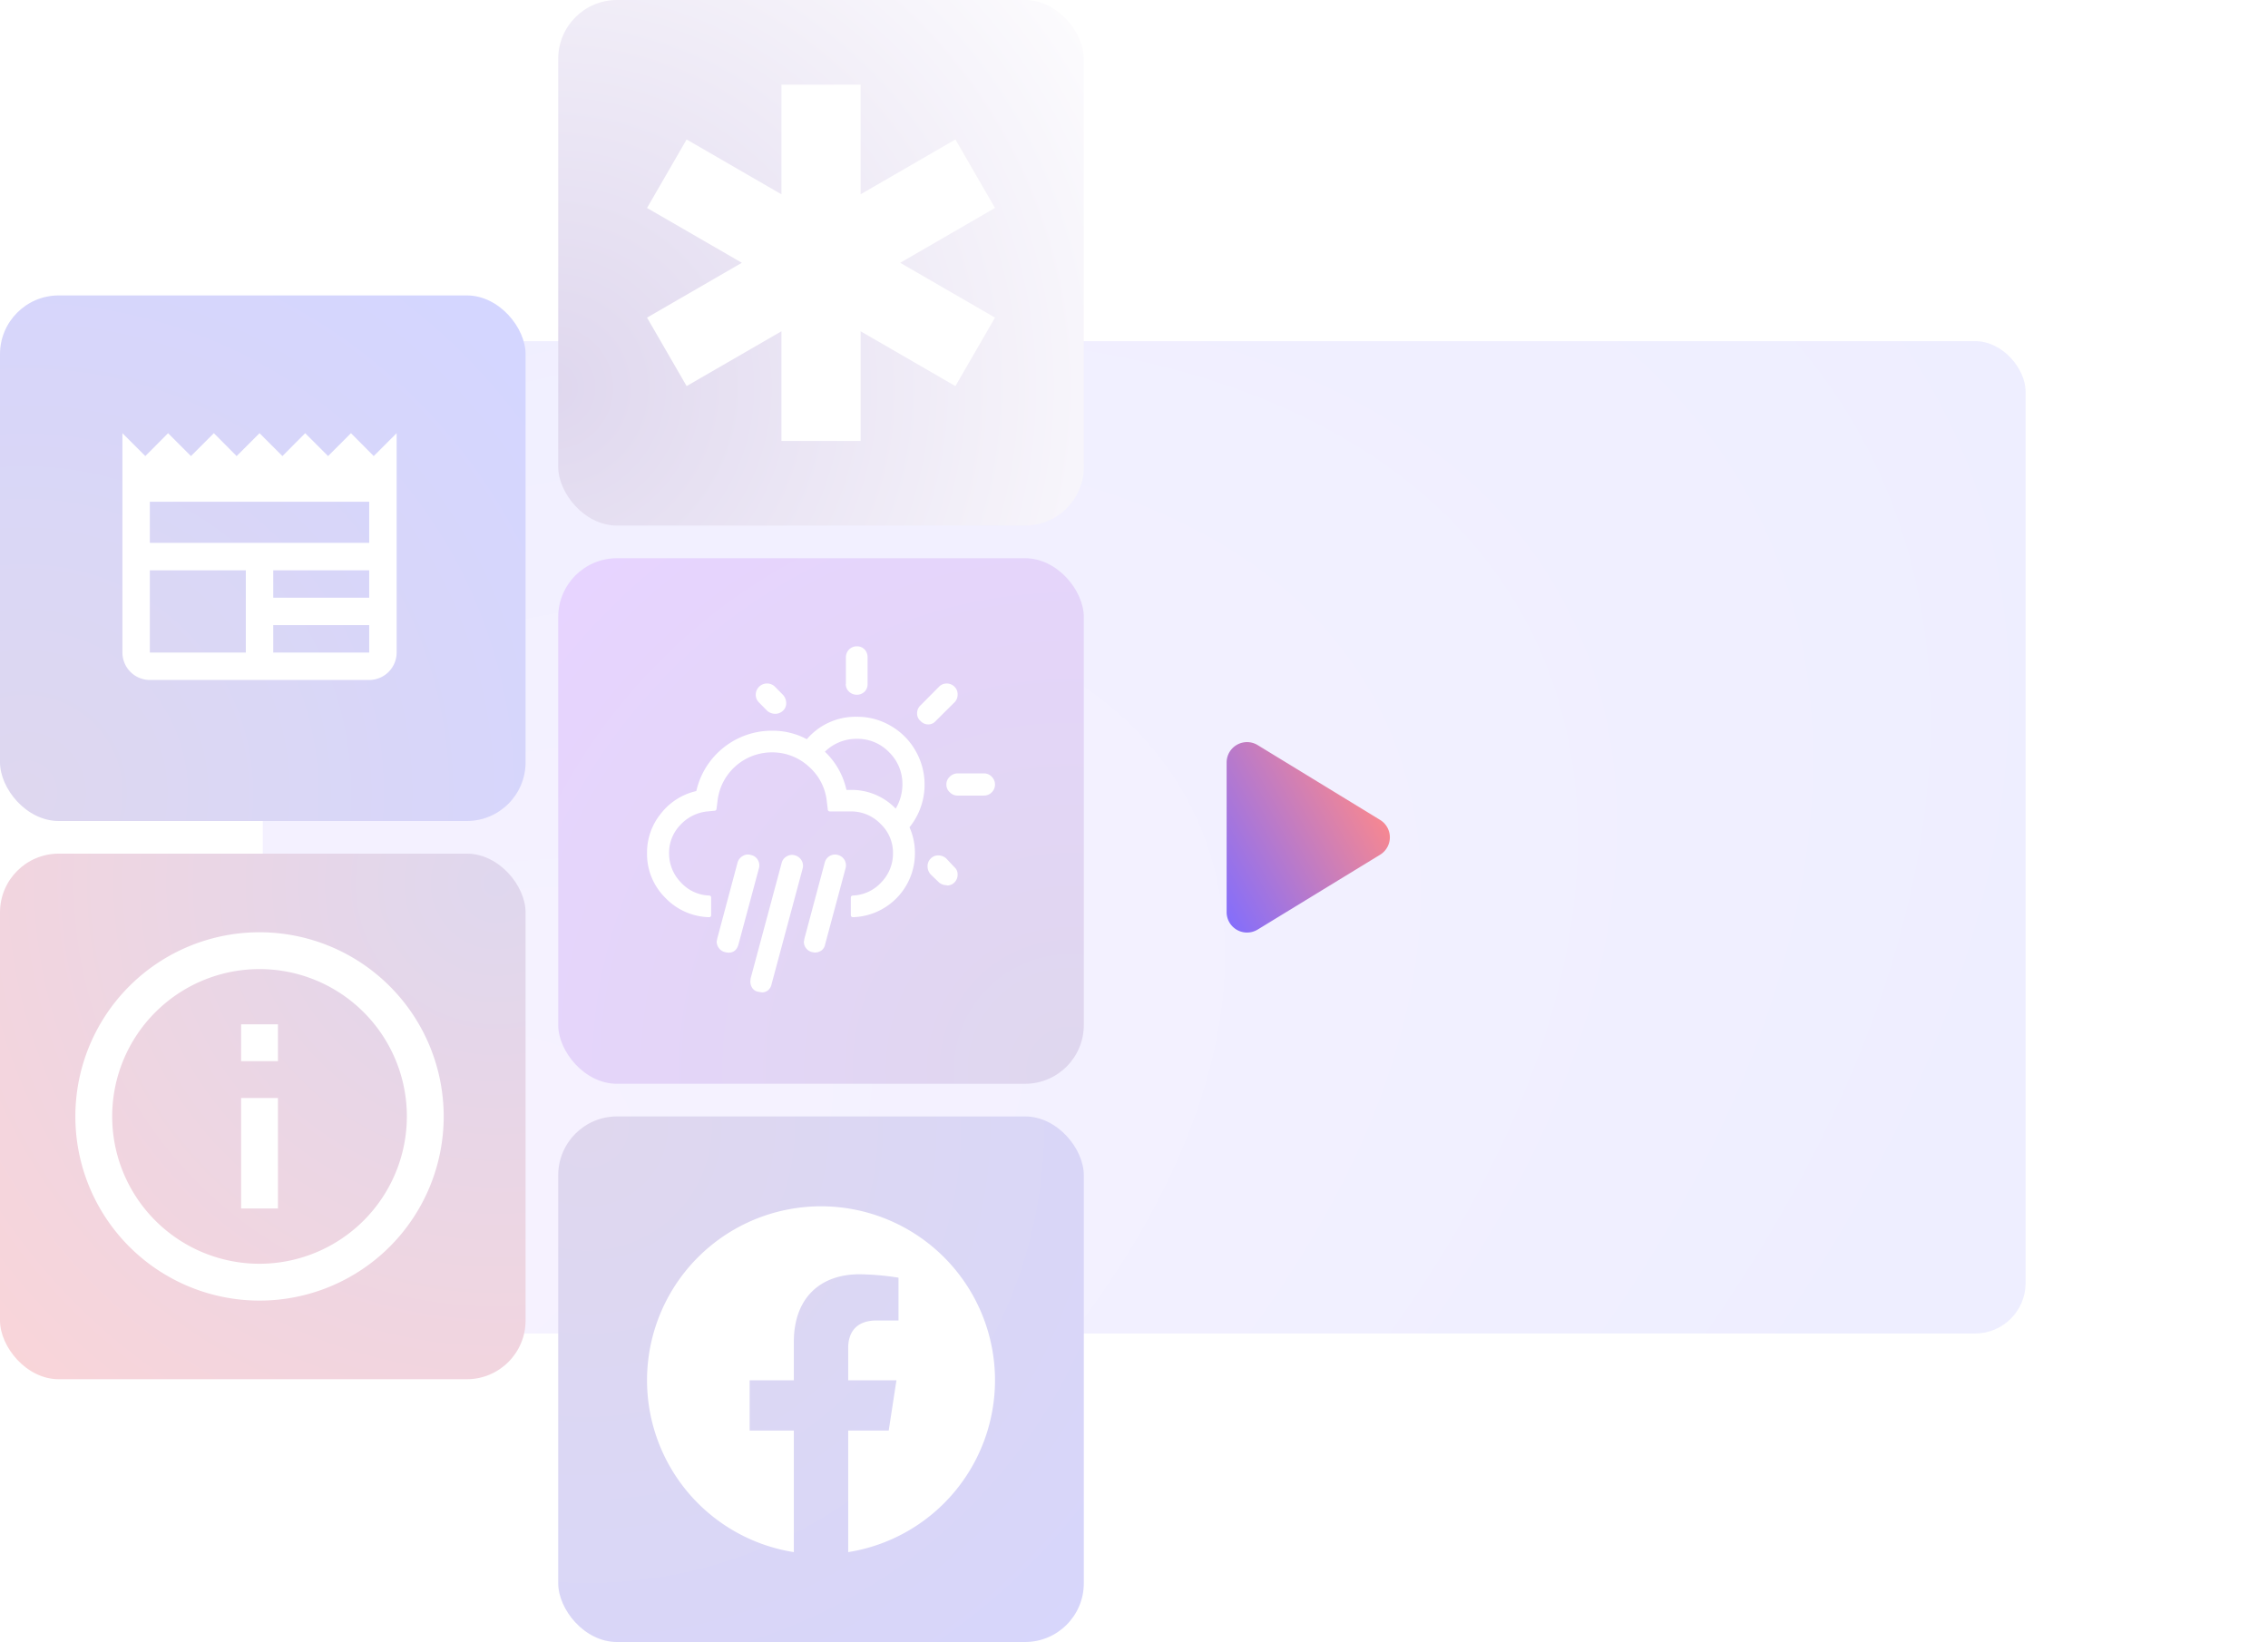
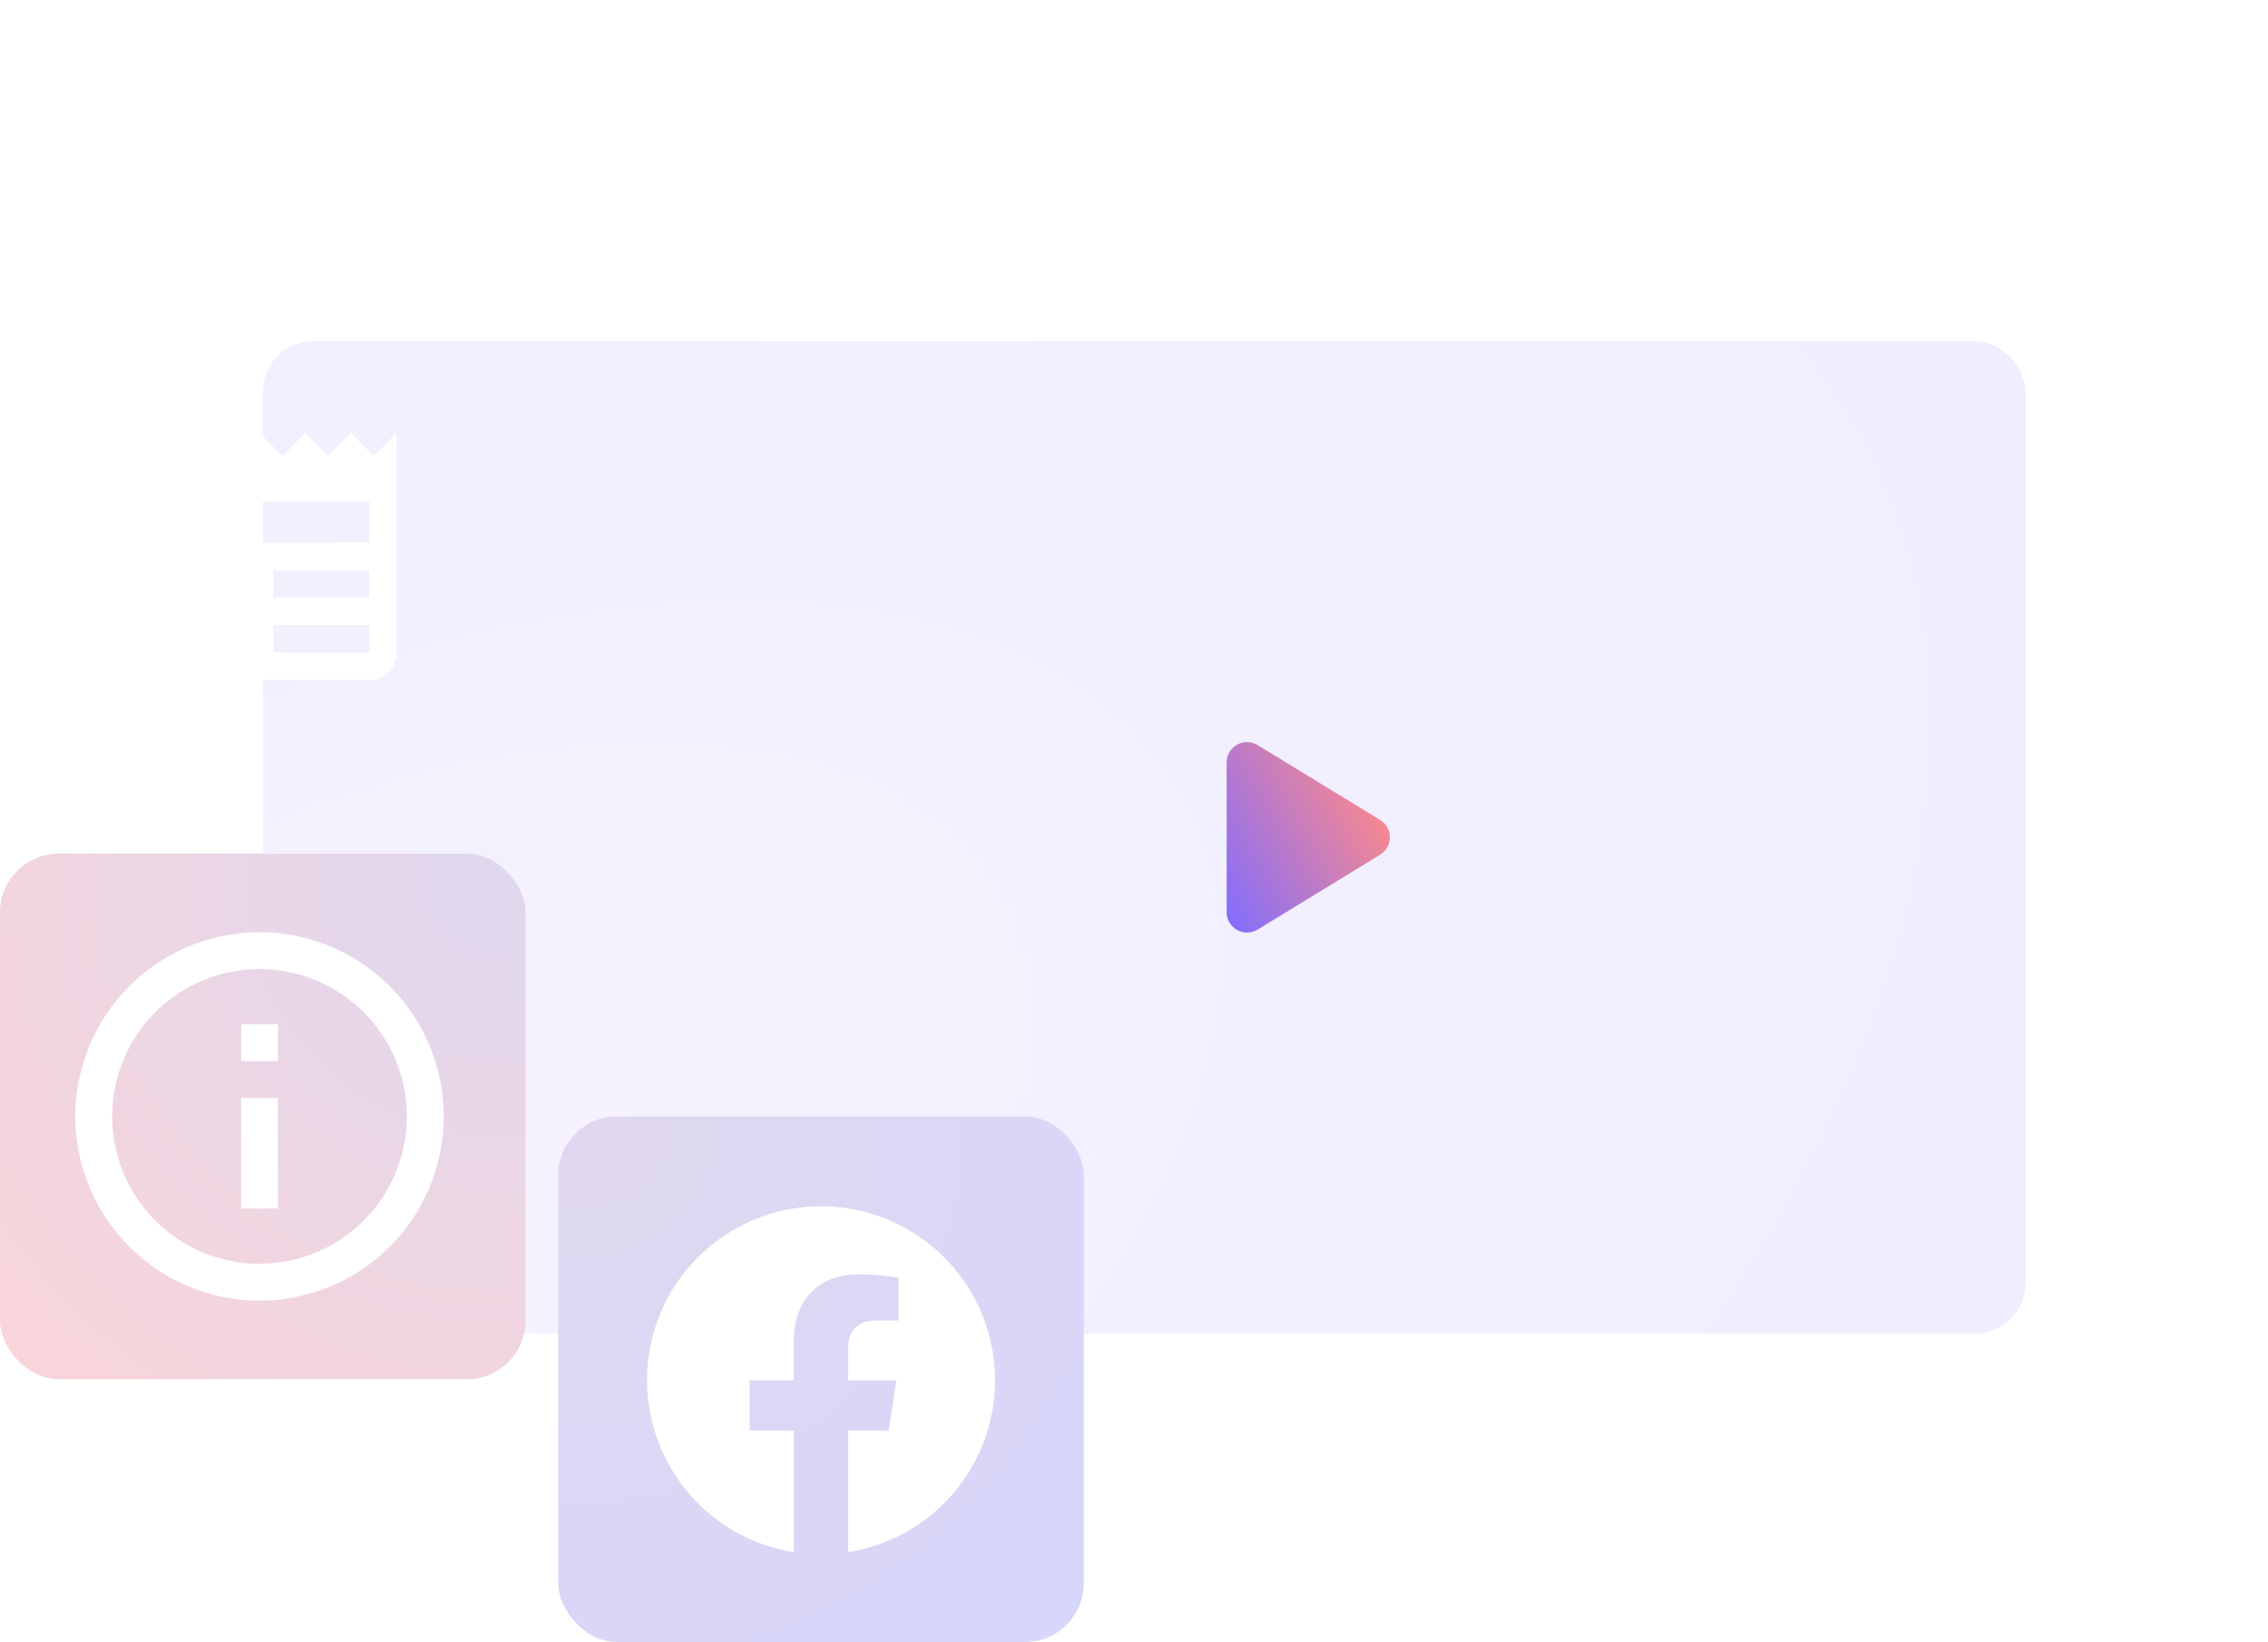
<svg xmlns="http://www.w3.org/2000/svg" width="1389.5" height="1006" viewBox="0 0 1389.5 1006">
  <defs>
    <radialGradient id="a" cx="0.048" cy="0.917" r="1.441" gradientTransform="matrix(0.482, -0.876, 0.495, 0.272, -0.43, 0.709)" gradientUnits="objectBoundingBox">
      <stop offset="0" stop-color="#f7f3ff" />
      <stop offset="1" stop-color="#eef" />
    </radialGradient>
    <filter id="b" x="12.5" y="60.5" width="1377" height="905" filterUnits="userSpaceOnUse">
      <feOffset input="SourceAlpha" />
      <feGaussianBlur stdDeviation="49.5" result="c" />
      <feFlood flood-opacity="0.161" />
      <feComposite operator="in" in2="c" />
      <feComposite in="SourceGraphic" />
    </filter>
    <radialGradient id="d" cx="0.972" cy="0.975" r="1.322" gradientTransform="translate(0.965 2.352) rotate(-134.81)" gradientUnits="objectBoundingBox">
      <stop offset="0" stop-color="#dfd7ee" />
      <stop offset="1" stop-color="#e7d4ff" />
    </radialGradient>
    <radialGradient id="e" cx="0.171" cy="0.782" r="1.342" gradientTransform="translate(-0.686 0.3) rotate(-44.719)" gradientUnits="objectBoundingBox">
      <stop offset="0" stop-color="#dfd7ee" />
      <stop offset="1" stop-color="#fff" />
    </radialGradient>
    <radialGradient id="f" cx="0.053" cy="0.02" r="1.739" gradientTransform="translate(0.029 -0.031) rotate(44.036)" gradientUnits="objectBoundingBox">
      <stop offset="0" stop-color="#dfd7ee" />
      <stop offset="1" stop-color="#d4d6ff" />
    </radialGradient>
    <radialGradient id="g" cx="0.945" cy="0.056" r="1.612" gradientTransform="matrix(-0.67, 0.742, -0.742, -0.67, 1.62, -0.608)" gradientUnits="objectBoundingBox">
      <stop offset="0" stop-color="#dfd7ee" />
      <stop offset="1" stop-color="#ffd4d4" />
    </radialGradient>
    <radialGradient id="h" cx="0.047" cy="0.947" r="1.243" gradientTransform="translate(-0.64 0.293) rotate(-43.583)" gradientUnits="objectBoundingBox">
      <stop offset="0" stop-color="#dfd7ee" />
      <stop offset="0" stop-color="#ded7ef" />
      <stop offset="1" stop-color="#d4d6ff" />
    </radialGradient>
    <linearGradient id="i" x1="1" y1="0.343" x2="0" y2="1" gradientUnits="objectBoundingBox">
      <stop offset="0" stop-color="#fd898b" />
      <stop offset="1" stop-color="#806dff" />
    </linearGradient>
  </defs>
  <g transform="translate(-635 -212)">
    <g transform="matrix(1, 0, 0, 1, 635, 212)" filter="url(#b)">
      <rect width="1080" height="608" rx="31" transform="translate(161 209)" fill="url(#a)" />
    </g>
-     <rect width="322" height="322" rx="36" transform="translate(977 554)" fill="url(#d)" />
-     <rect width="322" height="322" rx="36" transform="translate(977 212)" fill="url(#e)" />
    <rect width="322" height="322" rx="36" transform="translate(977 896)" fill="url(#f)" />
    <rect width="322" height="322" rx="36" transform="translate(635 735)" fill="url(#g)" />
-     <rect width="322" height="322" rx="36" transform="translate(635 393)" fill="url(#h)" />
    <path d="M104.55,59.417h22.567V81.983H104.55Zm0,45.133h22.567v67.7H104.55ZM115.833,3A112.833,112.833,0,1,0,228.667,115.833,112.874,112.874,0,0,0,115.833,3Zm0,203.1A90.267,90.267,0,1,1,206.1,115.833,90.387,90.387,0,0,1,115.833,206.1Z" transform="translate(678.167 780.167)" fill="#fff" />
-     <path d="M1.812,127.7A37.707,37.707,0,0,0,12.8,154.877a38.52,38.52,0,0,0,26.944,12.089,1.209,1.209,0,0,0,1.343-1.343V155.035a1.209,1.209,0,0,0-1.343-1.343,24.57,24.57,0,0,1-17.3-8.139A25.344,25.344,0,0,1,15.324,127.7a24.4,24.4,0,0,1,6.716-17.067,26.028,26.028,0,0,1,16.593-8.455l4.188-.4c1.027,0,1.58-.474,1.58-1.343l.553-4.267A33.5,33.5,0,0,1,78.3,65.985a32.929,32.929,0,0,1,22.6,8.692,32.656,32.656,0,0,1,11.062,21.492l.553,4.5c0,.948.474,1.5,1.343,1.5h12.8a24.962,24.962,0,0,1,18.174,7.585,24.216,24.216,0,0,1,7.664,17.936,25.209,25.209,0,0,1-7.111,17.857,24.862,24.862,0,0,1-17.225,8.139c-.948,0-1.5.474-1.5,1.343v10.588c0,.869.474,1.343,1.5,1.343a39.144,39.144,0,0,0,37.769-39.192,38.134,38.134,0,0,0-3.319-15.882,41.6,41.6,0,0,0,3.635-47.014,41.1,41.1,0,0,0-15.171-15.171,40.446,40.446,0,0,0-20.7-5.531A39.233,39.233,0,0,0,99.712,57.925,44.49,44.49,0,0,0,78.3,52.71,47.439,47.439,0,0,0,32,89.689a38.14,38.14,0,0,0-21.65,13.749A37.73,37.73,0,0,0,1.812,127.7ZM44.48,181.9a6.651,6.651,0,0,0,1.264,3.872,6.568,6.568,0,0,0,3.872,2.607,13.923,13.923,0,0,0,2.133.316c3.082,0,5.136-1.659,6.084-5.057l12.484-46.461a6.523,6.523,0,0,0-.632-5.294,6.061,6.061,0,0,0-4.188-3,5.823,5.823,0,0,0-4.978.553,6.65,6.65,0,0,0-3.24,4.03L44.8,180.161c-.158,1.027-.316,1.58-.316,1.738ZM65.1,206.236a7.544,7.544,0,0,0,1.185,4.109,5.534,5.534,0,0,0,4.109,2.37,14.668,14.668,0,0,0,2.054.316,5.7,5.7,0,0,0,3.556-1.343,6.5,6.5,0,0,0,2.133-3.793L97.1,137.335a6.551,6.551,0,0,0-.553-5.057,6.888,6.888,0,0,0-3.951-3.161,6.139,6.139,0,0,0-5.136.553A6.279,6.279,0,0,0,84.3,133.7L65.34,204.261c-.158,1.185-.237,1.9-.237,1.975ZM68.422,30.586a6.5,6.5,0,0,0,1.975,4.82l5.136,5.215a7.749,7.749,0,0,0,4.9,1.738,6.876,6.876,0,0,0,4.583-1.817,6.107,6.107,0,0,0,2.054-4.662,7.454,7.454,0,0,0-1.9-5.057l-5.057-5.136a6.916,6.916,0,0,0-11.694,4.9ZM97.894,182.058a6.5,6.5,0,0,0,4.82,6.242,15.894,15.894,0,0,0,1.975.316,6.965,6.965,0,0,0,3.872-1.185,5.873,5.873,0,0,0,2.37-3.872L123.416,137.1a6.6,6.6,0,0,0-4.5-8.218,6.491,6.491,0,0,0-8.218,4.583l-12.484,46.7c-.158,1.185-.316,1.817-.316,1.9ZM110.774,65.589a27.535,27.535,0,0,1,19.6-7.9,26.783,26.783,0,0,1,19.754,8.218,27.064,27.064,0,0,1,8.139,19.912,29.11,29.11,0,0,1-4.109,14.618,37.533,37.533,0,0,0-27.576-11.457h-2.607A45.536,45.536,0,0,0,110.774,65.589Zm12.8-41.483a6.155,6.155,0,0,0,1.975,4.662,6.743,6.743,0,0,0,4.82,1.9,6.638,6.638,0,0,0,4.662-1.817,6.254,6.254,0,0,0,1.9-4.662V7.908a7.008,7.008,0,0,0-1.817-4.978,6.25,6.25,0,0,0-4.662-1.9,6.433,6.433,0,0,0-4.9,1.975,6.8,6.8,0,0,0-1.9,4.9v16.2Zm43.7,18.015a5.811,5.811,0,0,0,2.133,4.662,6.147,6.147,0,0,0,4.346,2.054,5.9,5.9,0,0,0,4.9-2.054l11.378-11.3a6.5,6.5,0,0,0,2.054-4.978,6.378,6.378,0,0,0-1.975-4.82,6.74,6.74,0,0,0-4.82-1.9,6.49,6.49,0,0,0-4.583,1.975L169.4,37.144a6.574,6.574,0,0,0-2.133,4.978Zm6.4,93.633a7.259,7.259,0,0,0,1.9,4.978l5.136,4.978a7.537,7.537,0,0,0,4.741,1.659l.158.158a6.2,6.2,0,0,0,4.583-1.9,6.614,6.614,0,0,0,1.9-4.82,5.827,5.827,0,0,0-2.054-4.583l-4.9-5.215a7.207,7.207,0,0,0-4.9-1.9,6.155,6.155,0,0,0-4.662,1.975,6.379,6.379,0,0,0-1.9,4.662Zm11.536-50.017a6.107,6.107,0,0,0,2.054,4.662,6.571,6.571,0,0,0,4.9,2.054H208.2a6.761,6.761,0,0,0,4.82-11.536,6.572,6.572,0,0,0-4.82-2.054H192.16a6.874,6.874,0,0,0-4.9,2.054A6.285,6.285,0,0,0,185.206,85.738Z" transform="translate(1029.597 606.968)" fill="#fff" />
    <path d="M171,4.5,156.972,18.528,143.028,4.5,129,18.528,114.972,4.5,101.028,18.528,87,4.5,72.972,18.528,59.028,4.5,45,18.528,30.972,4.5,17.028,18.528,3,4.5V138.9a16.849,16.849,0,0,0,16.8,16.8H154.2A16.849,16.849,0,0,0,171,138.9ZM78.6,138.9H19.8V88.5H78.6Zm75.6,0H95.4V122.1h58.8Zm0-33.6H95.4V88.5h58.8Zm0-33.6H19.8V46.5H154.2Z" transform="translate(707 472.9)" fill="#fff" />
    <path d="M213.183,106.591A106.591,106.591,0,1,0,89.937,211.87V137.41H62.869V106.6H89.937V83.1c0-26.708,15.889-41.457,40.245-41.457a164.478,164.478,0,0,1,23.876,2.079V69.951H140.594c-13.217,0-17.348,8.228-17.348,16.655v19.986h29.559l-4.75,30.812H123.246v74.461a106.628,106.628,0,0,0,89.937-105.279Z" transform="translate(1031.409 951.065)" fill="#fff" />
-     <path d="M218,80.048,193.745,38.09,135.659,71.68V4.5H87.154V71.68L29.068,38.09,4.815,80.048,62.9,113.638,4.815,147.228l24.253,41.957L87.154,155.6v67.18h48.506V155.6l58.086,33.59L218,147.228l-58.086-33.59Z" transform="translate(1026.594 259.362)" fill="#fff" />
    <path d="M19.01,4.084A12.5,12.5,0,0,0,0,14.761v91.667A12.5,12.5,0,0,0,19.01,117.1l75-45.833a12.511,12.511,0,0,0,0-21.354Z" transform="translate(1386.5 664.41)" fill="url(#i)" />
  </g>
</svg>